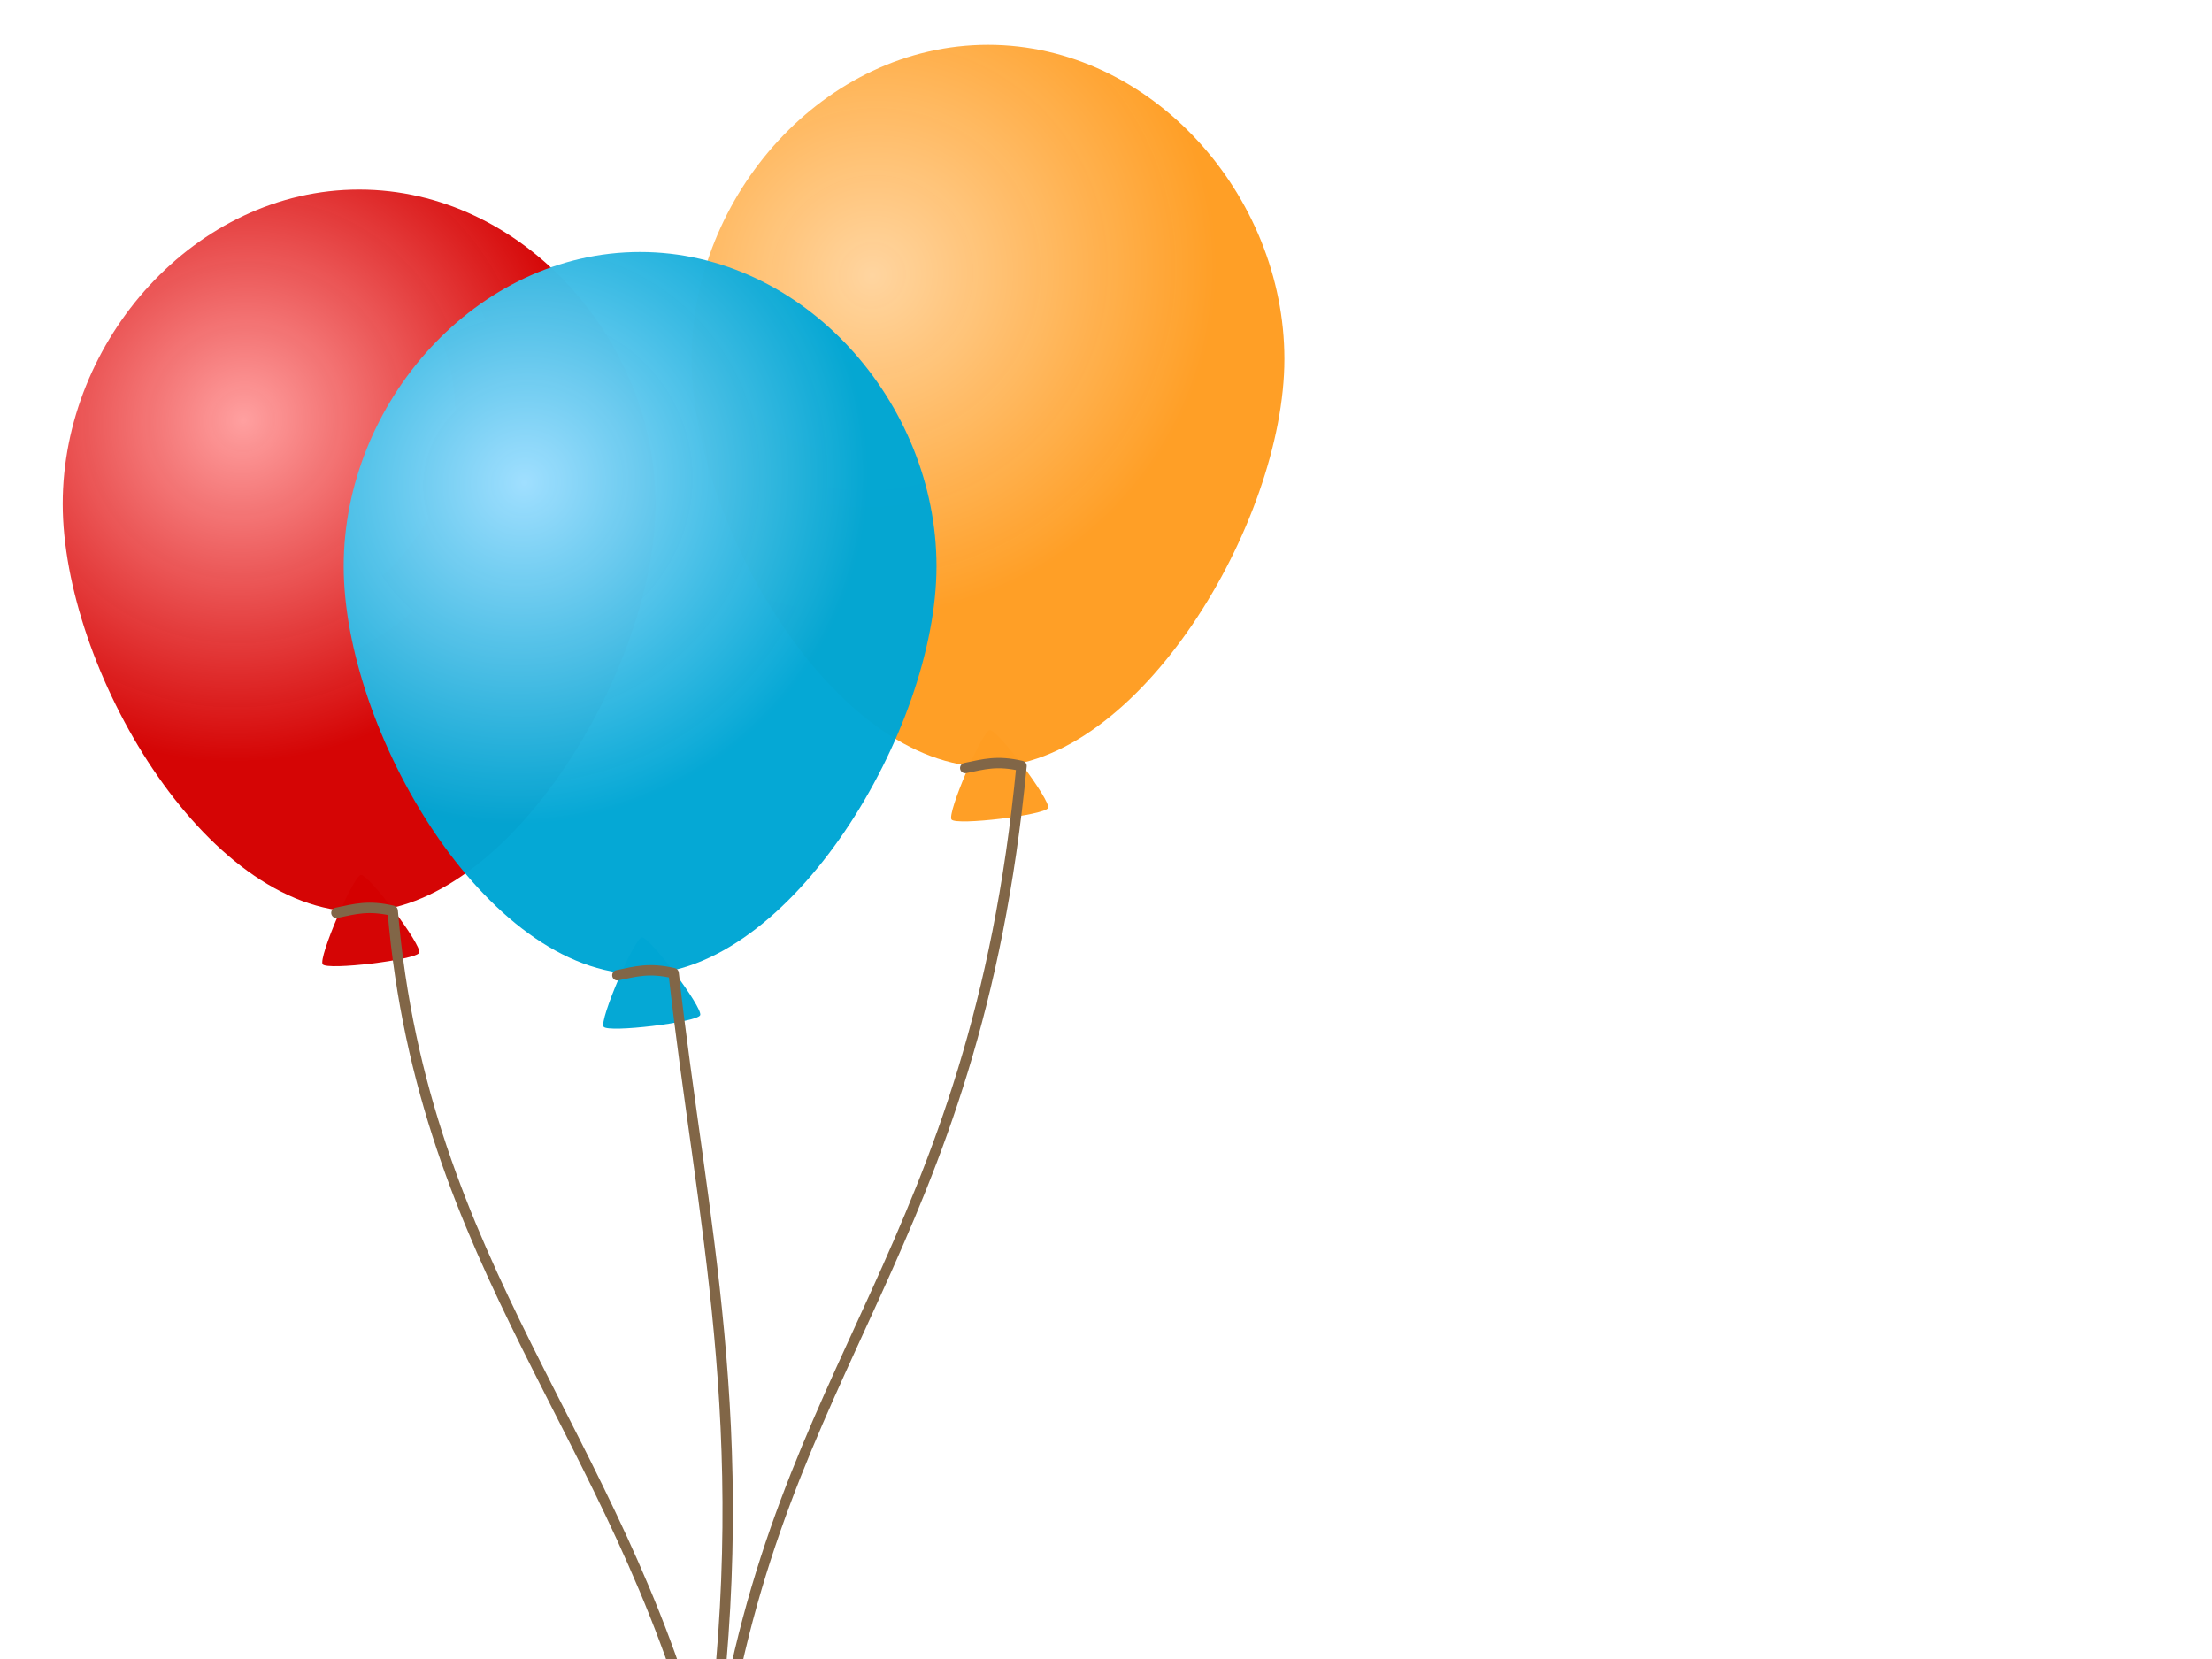
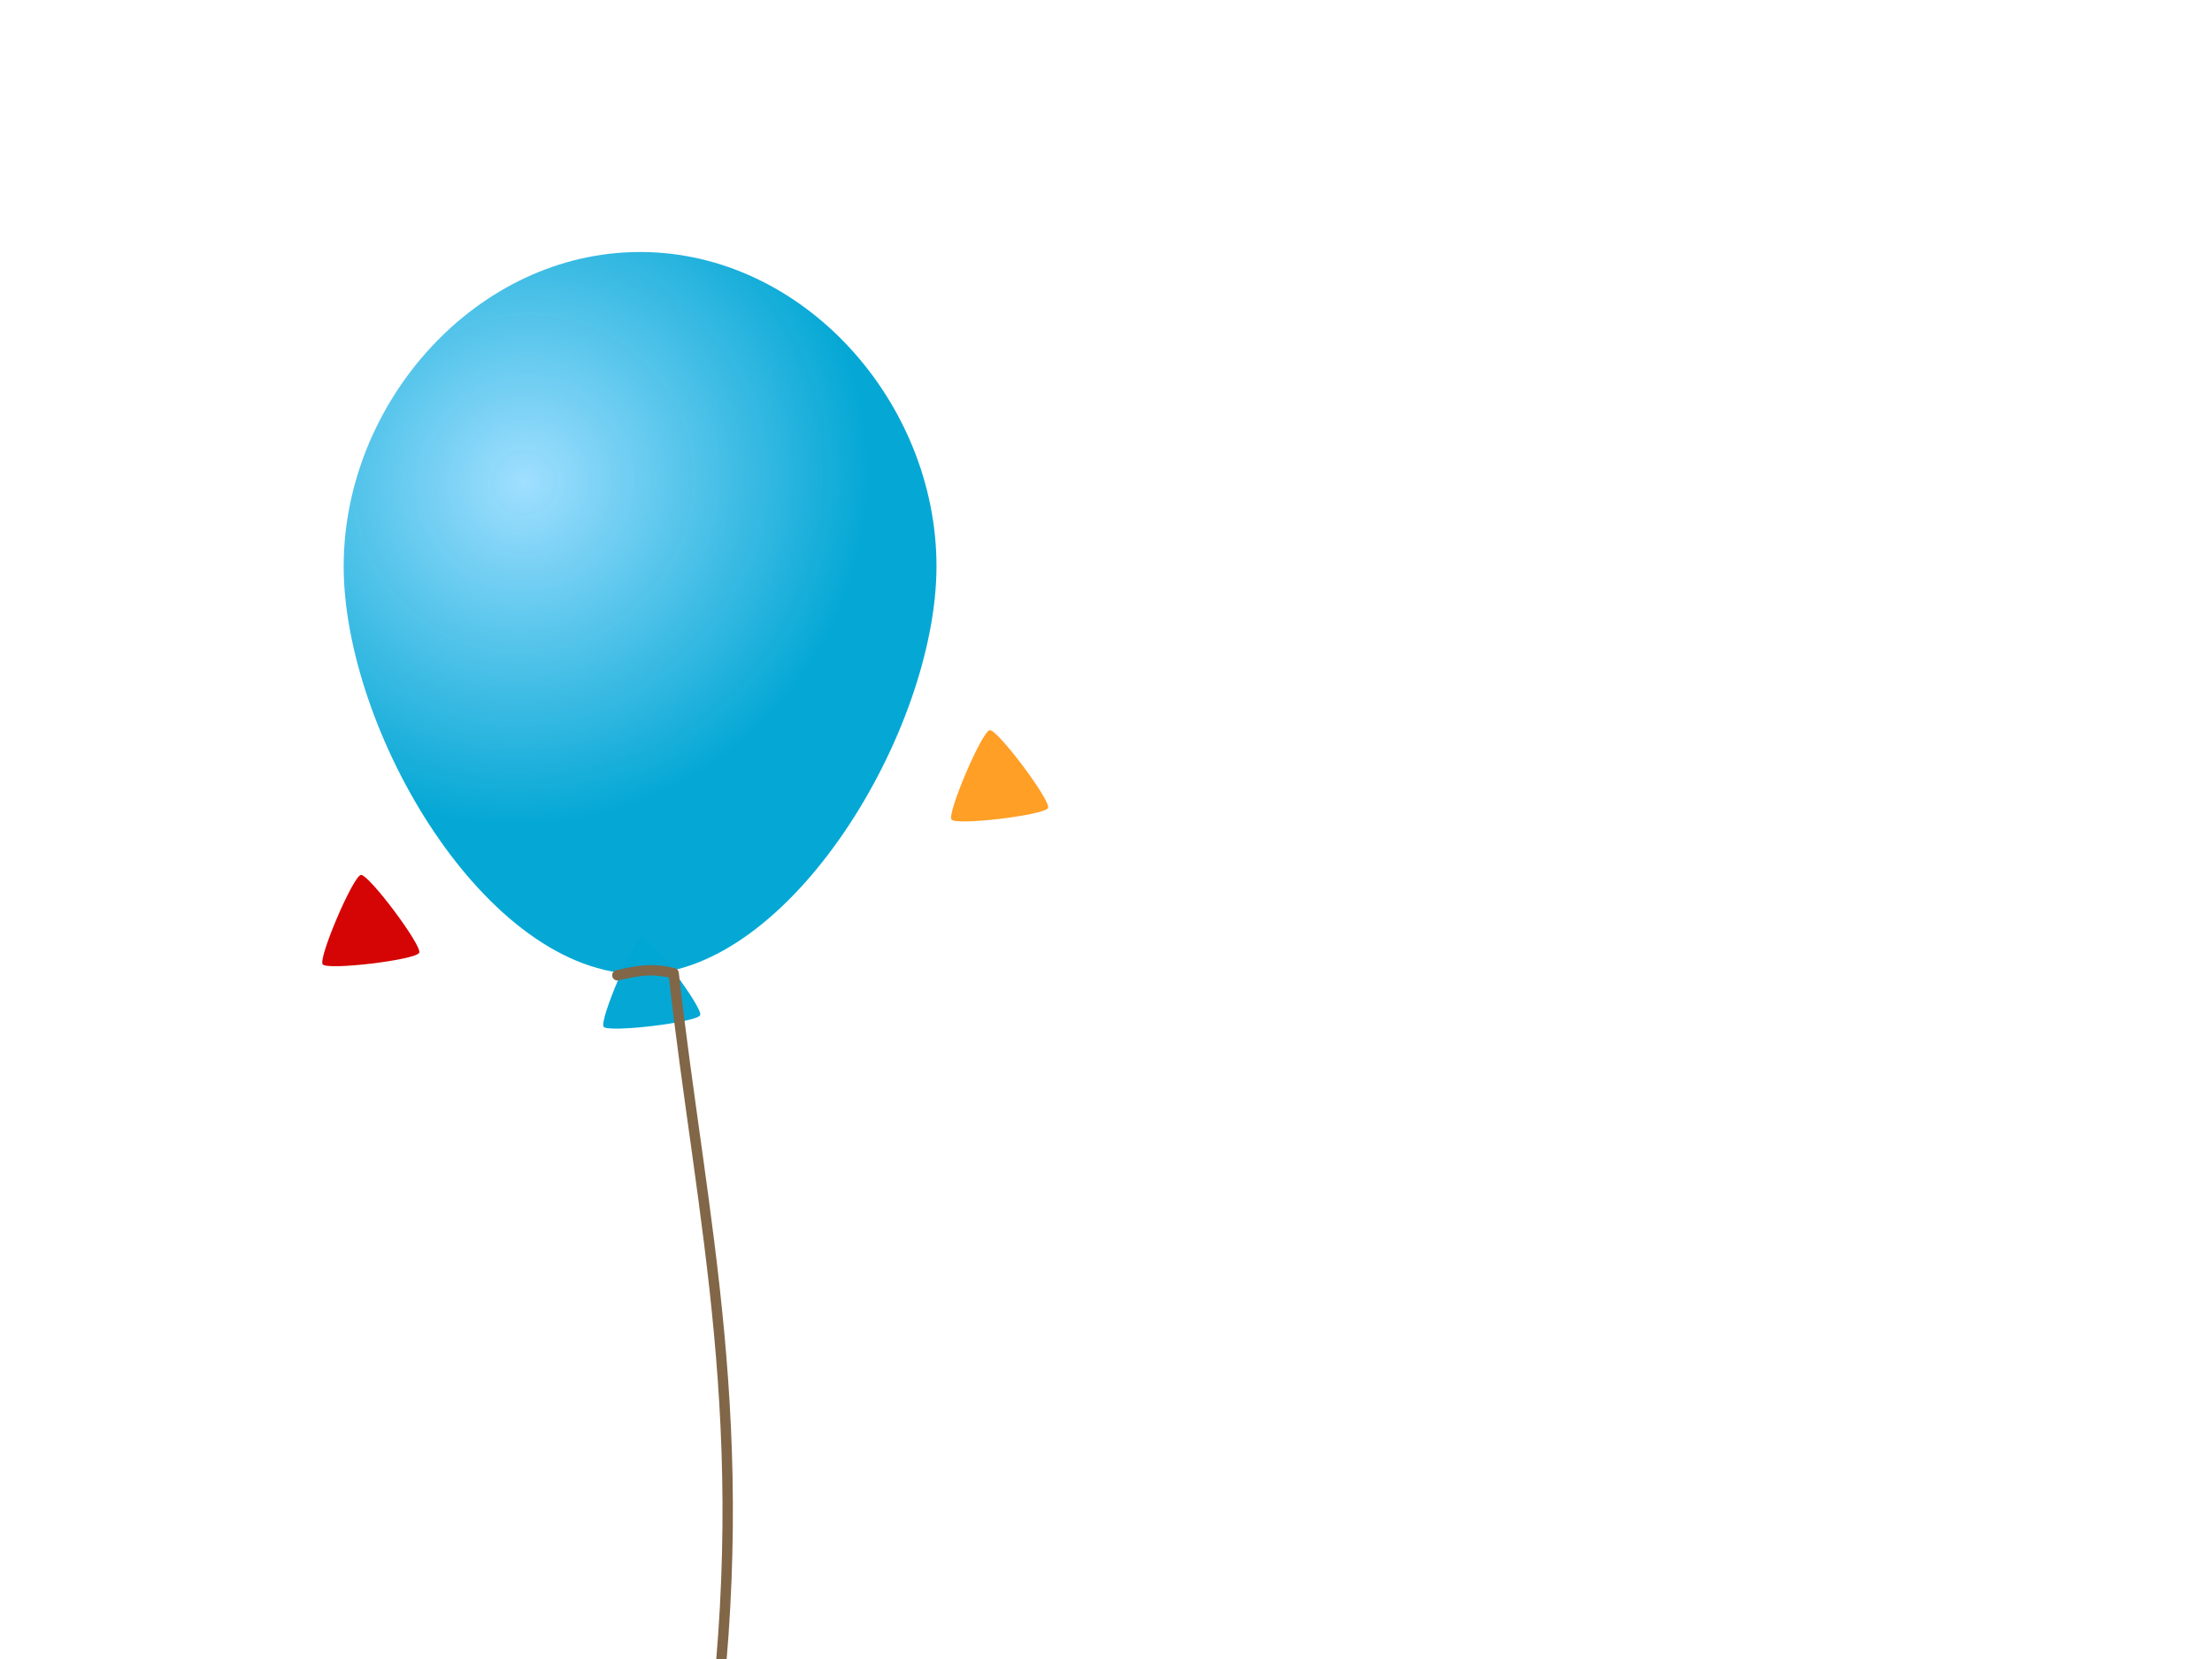
<svg xmlns="http://www.w3.org/2000/svg" xmlns:xlink="http://www.w3.org/1999/xlink" width="640" height="480">
  <title>Balloons</title>
  <defs>
    <linearGradient id="linearGradient14806">
      <stop id="stop14808" offset="0" stop-color="#a0dfff" />
      <stop id="stop14810" offset="1" stop-opacity="0.98" stop-color="#00a6d4" />
    </linearGradient>
    <linearGradient id="linearGradient14841">
      <stop offset="0" id="stop14843" stop-color="#ffd5a0" />
      <stop offset="1" id="stop14845" stop-opacity="0.98" stop-color="#ff9d22" />
    </linearGradient>
    <linearGradient id="linearGradient6752">
      <stop offset="0" id="stop6754" stop-color="#ffa0a0" />
      <stop offset="1" id="stop6756" stop-opacity="0.979" stop-color="#d40000" />
    </linearGradient>
    <radialGradient xlink:href="#linearGradient6752" id="radialGradient6980" gradientUnits="userSpaceOnUse" gradientTransform="matrix(0.929,-0.123,0.227,1.718,-150.311,-1550.03)" cx="125.696" cy="897.657" fx="125.696" fy="897.657" r="21.995" />
    <radialGradient xlink:href="#linearGradient6752" id="radialGradient6982" gradientUnits="userSpaceOnUse" gradientTransform="matrix(0.167,0.221,-0.227,0.172,153.596,-23.728)" spreadMethod="pad" cx="236.824" cy="540.675" fx="236.824" fy="540.675" r="352.857" />
    <radialGradient xlink:href="#linearGradient14841" id="radialGradient6984" gradientUnits="userSpaceOnUse" gradientTransform="matrix(0.929,-0.123,0.227,1.718,213.575,-1633.814)" cx="125.696" cy="897.657" fx="125.696" fy="897.657" r="21.995" />
    <radialGradient xlink:href="#linearGradient14841" id="radialGradient6986" gradientUnits="userSpaceOnUse" gradientTransform="matrix(0.167,0.221,-0.227,0.172,335.539,-65.62)" spreadMethod="pad" cx="236.824" cy="540.675" fx="236.824" fy="540.675" r="352.857" />
    <radialGradient xlink:href="#linearGradient14806" id="radialGradient6988" gradientUnits="userSpaceOnUse" gradientTransform="matrix(0.929,-0.123,0.227,1.718,12.26,-1513.903)" cx="125.696" cy="897.657" fx="125.696" fy="897.657" r="21.995" />
    <radialGradient xlink:href="#linearGradient14806" id="radialGradient6990" gradientUnits="userSpaceOnUse" gradientTransform="matrix(0.167,0.221,-0.227,0.172,234.881,-5.665)" spreadMethod="pad" cx="236.824" cy="540.675" fx="236.824" fy="540.675" r="352.857" />
  </defs>
  <g>
    <title>Layer 1</title>
    <path d="m104.427,253.144c2.235,-0.268 17.756,20.447 16.87,22.516c-0.885,2.069 -26.585,5.153 -27.935,3.352c-1.35,-1.801 8.829,-25.6 11.064,-25.868z" id="path14767" stroke-dashoffset="0" stroke-miterlimit="4" stroke-linejoin="round" stroke-linecap="round" stroke-width="2" fill="url(#radialGradient6980)" />
-     <path id="path14753" d="m189.67,145.77c0,47.34 -42.277,118.016 -85.76,118.016c-44.773,0 -85.76,-70.677 -85.76,-118.016c0,-47.34 38.421,-90.921 85.76,-90.921c47.34,0 85.76,43.582 85.76,90.921z" stroke-dashoffset="0" stroke-miterlimit="4" stroke-linejoin="round" stroke-linecap="round" stroke-width="5.255" fill="url(#radialGradient6982)" />
-     <path id="path14790" d="m97.33,264.111c5.402,-1.114 9.198,-2.253 16.288,-0.605c8.718,103.13 64.981,151.473 89.304,244.409c1.892,7.229 -0.898,19.216 0.629,26.972" stroke-miterlimit="4" marker-end="none" marker-mid="none" stroke-linejoin="round" stroke-linecap="round" stroke-width="3" stroke="#816647" fill-rule="evenodd" fill="none" />
    <path d="m286.37,211.252c2.235,-0.268 17.756,20.447 16.87,22.516c-0.885,2.069 -26.585,5.153 -27.935,3.352c-1.35,-1.801 8.829,-25.6 11.064,-25.868z" id="path14822" stroke-dashoffset="0" stroke-miterlimit="4" stroke-linejoin="round" stroke-linecap="round" stroke-width="2" fill="url(#radialGradient6984)" />
-     <path id="path14824" d="m371.614,103.878c0,47.34 -42.277,118.016 -85.76,118.016c-44.773,0 -85.76,-70.677 -85.76,-118.016c0,-47.34 38.421,-90.921 85.76,-90.921c47.34,0 85.76,43.582 85.76,90.921z" stroke-dashoffset="0" stroke-miterlimit="4" stroke-linejoin="round" stroke-linecap="round" stroke-width="5.255" fill="url(#radialGradient6986)" />
-     <path id="path14826" d="m279.274,222.219c5.402,-1.114 9.198,-2.253 16.288,-0.605c-13.583,140.862 -70.037,171.402 -87.361,286.454c-0.313,2.079 0.966,10.686 2.968,26.565" stroke-miterlimit="4" marker-end="none" marker-start="none" stroke-linejoin="round" stroke-linecap="round" stroke-width="3" stroke="#816647" fill-rule="evenodd" fill="none" />
    <path id="path14796" d="m185.712,271.208c2.235,-0.268 17.756,20.447 16.87,22.516c-0.885,2.069 -26.585,5.153 -27.935,3.352c-1.35,-1.801 8.829,-25.6 11.064,-25.868z" stroke-dashoffset="0" stroke-miterlimit="4" stroke-linejoin="round" stroke-linecap="round" stroke-width="2" fill="url(#radialGradient6988)" />
    <path d="m270.956,163.833c0,47.34 -42.277,118.016 -85.76,118.016c-44.773,0 -85.76,-70.677 -85.76,-118.016c0,-47.34 38.421,-90.921 85.76,-90.921c47.34,0 85.76,43.581 85.76,90.921z" id="path14798" stroke-dashoffset="0" stroke-miterlimit="4" stroke-linejoin="round" stroke-linecap="round" stroke-width="5.255" fill="url(#radialGradient6990)" />
    <path d="m178.616,282.175c5.402,-1.114 9.198,-2.253 16.288,-0.605c8.06,72.029 23.389,130.708 10.955,225.317c-0.314,3.004 1.549,18.026 1.153,28.411" id="path14800" stroke-miterlimit="4" marker-end="none" stroke-linejoin="round" stroke-linecap="round" stroke-width="3" stroke="#816647" fill-rule="evenodd" fill="none" />
-     <path id="path6930" d="m205.576,508.297c-0.688,0.086 -0.927,0.27 -2.974,0.539c-0.529,-0.011 -0.967,0.409 -0.978,0.938c-0.011,0.529 0.409,0.967 0.938,0.978c-0.291,0.213 -0.661,0.608 -0.619,1.158c0.025,0.321 0.25,0.634 0.459,0.798c-0.007,0.049 -0.032,0.085 -0.04,0.14c-0.058,0.384 -0.133,0.89 -0.22,1.597c-0.066,0.529 0.309,1.012 0.838,1.078c0.529,0.066 1.012,-0.309 1.078,-0.838c0.051,-0.414 0.083,-0.616 0.12,-0.898c0.395,0.181 0.857,0.317 1.437,0.299c1.04,-0.032 2.288,-0.477 3.892,-1.597c0.282,-0.191 0.442,-0.518 0.419,-0.858c-0.025,-0.347 -0.278,-0.688 -0.499,-0.838c-0.045,-0.031 -0.078,-0.018 -0.12,-0.04c0.289,-0.224 0.624,-0.624 0.579,-1.158c-0.031,-0.442 -0.361,-0.805 -0.798,-0.878c-2.289,-0.38 -2.825,-0.505 -3.513,-0.419z" stroke-miterlimit="4" stroke-linejoin="round" stroke-linecap="round" stroke-width="3" fill-rule="evenodd" fill="#816647" />
  </g>
</svg>